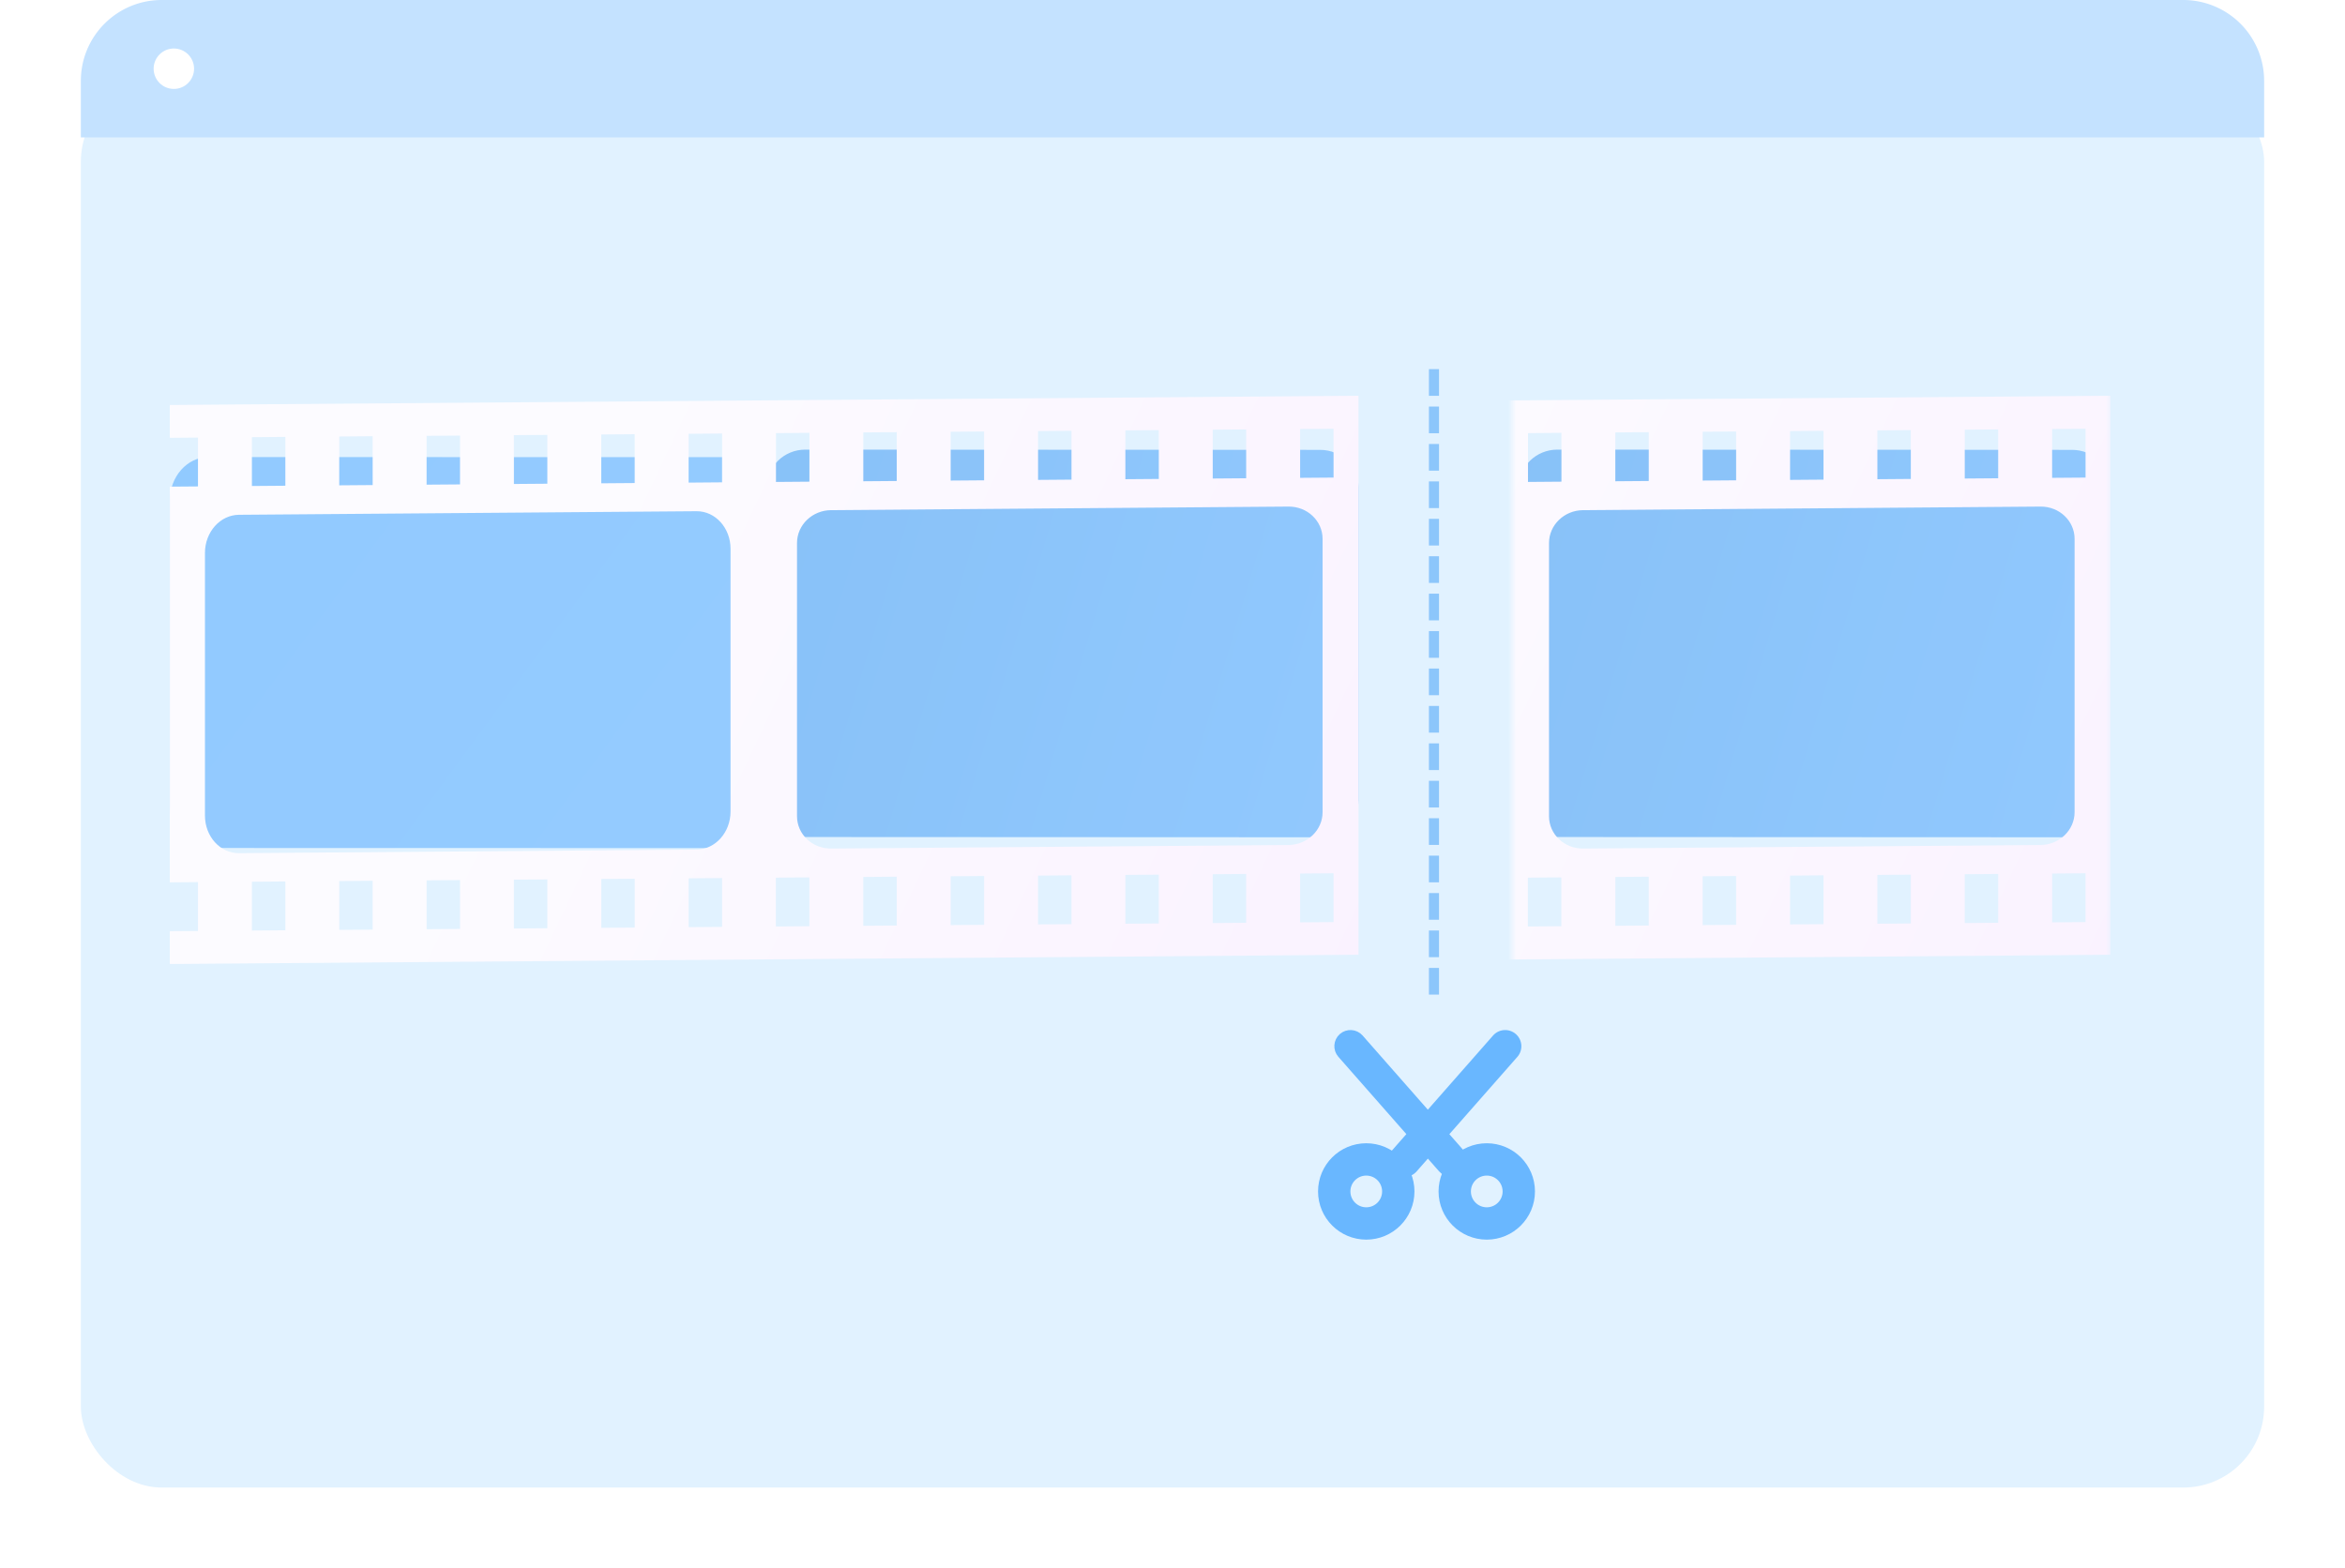
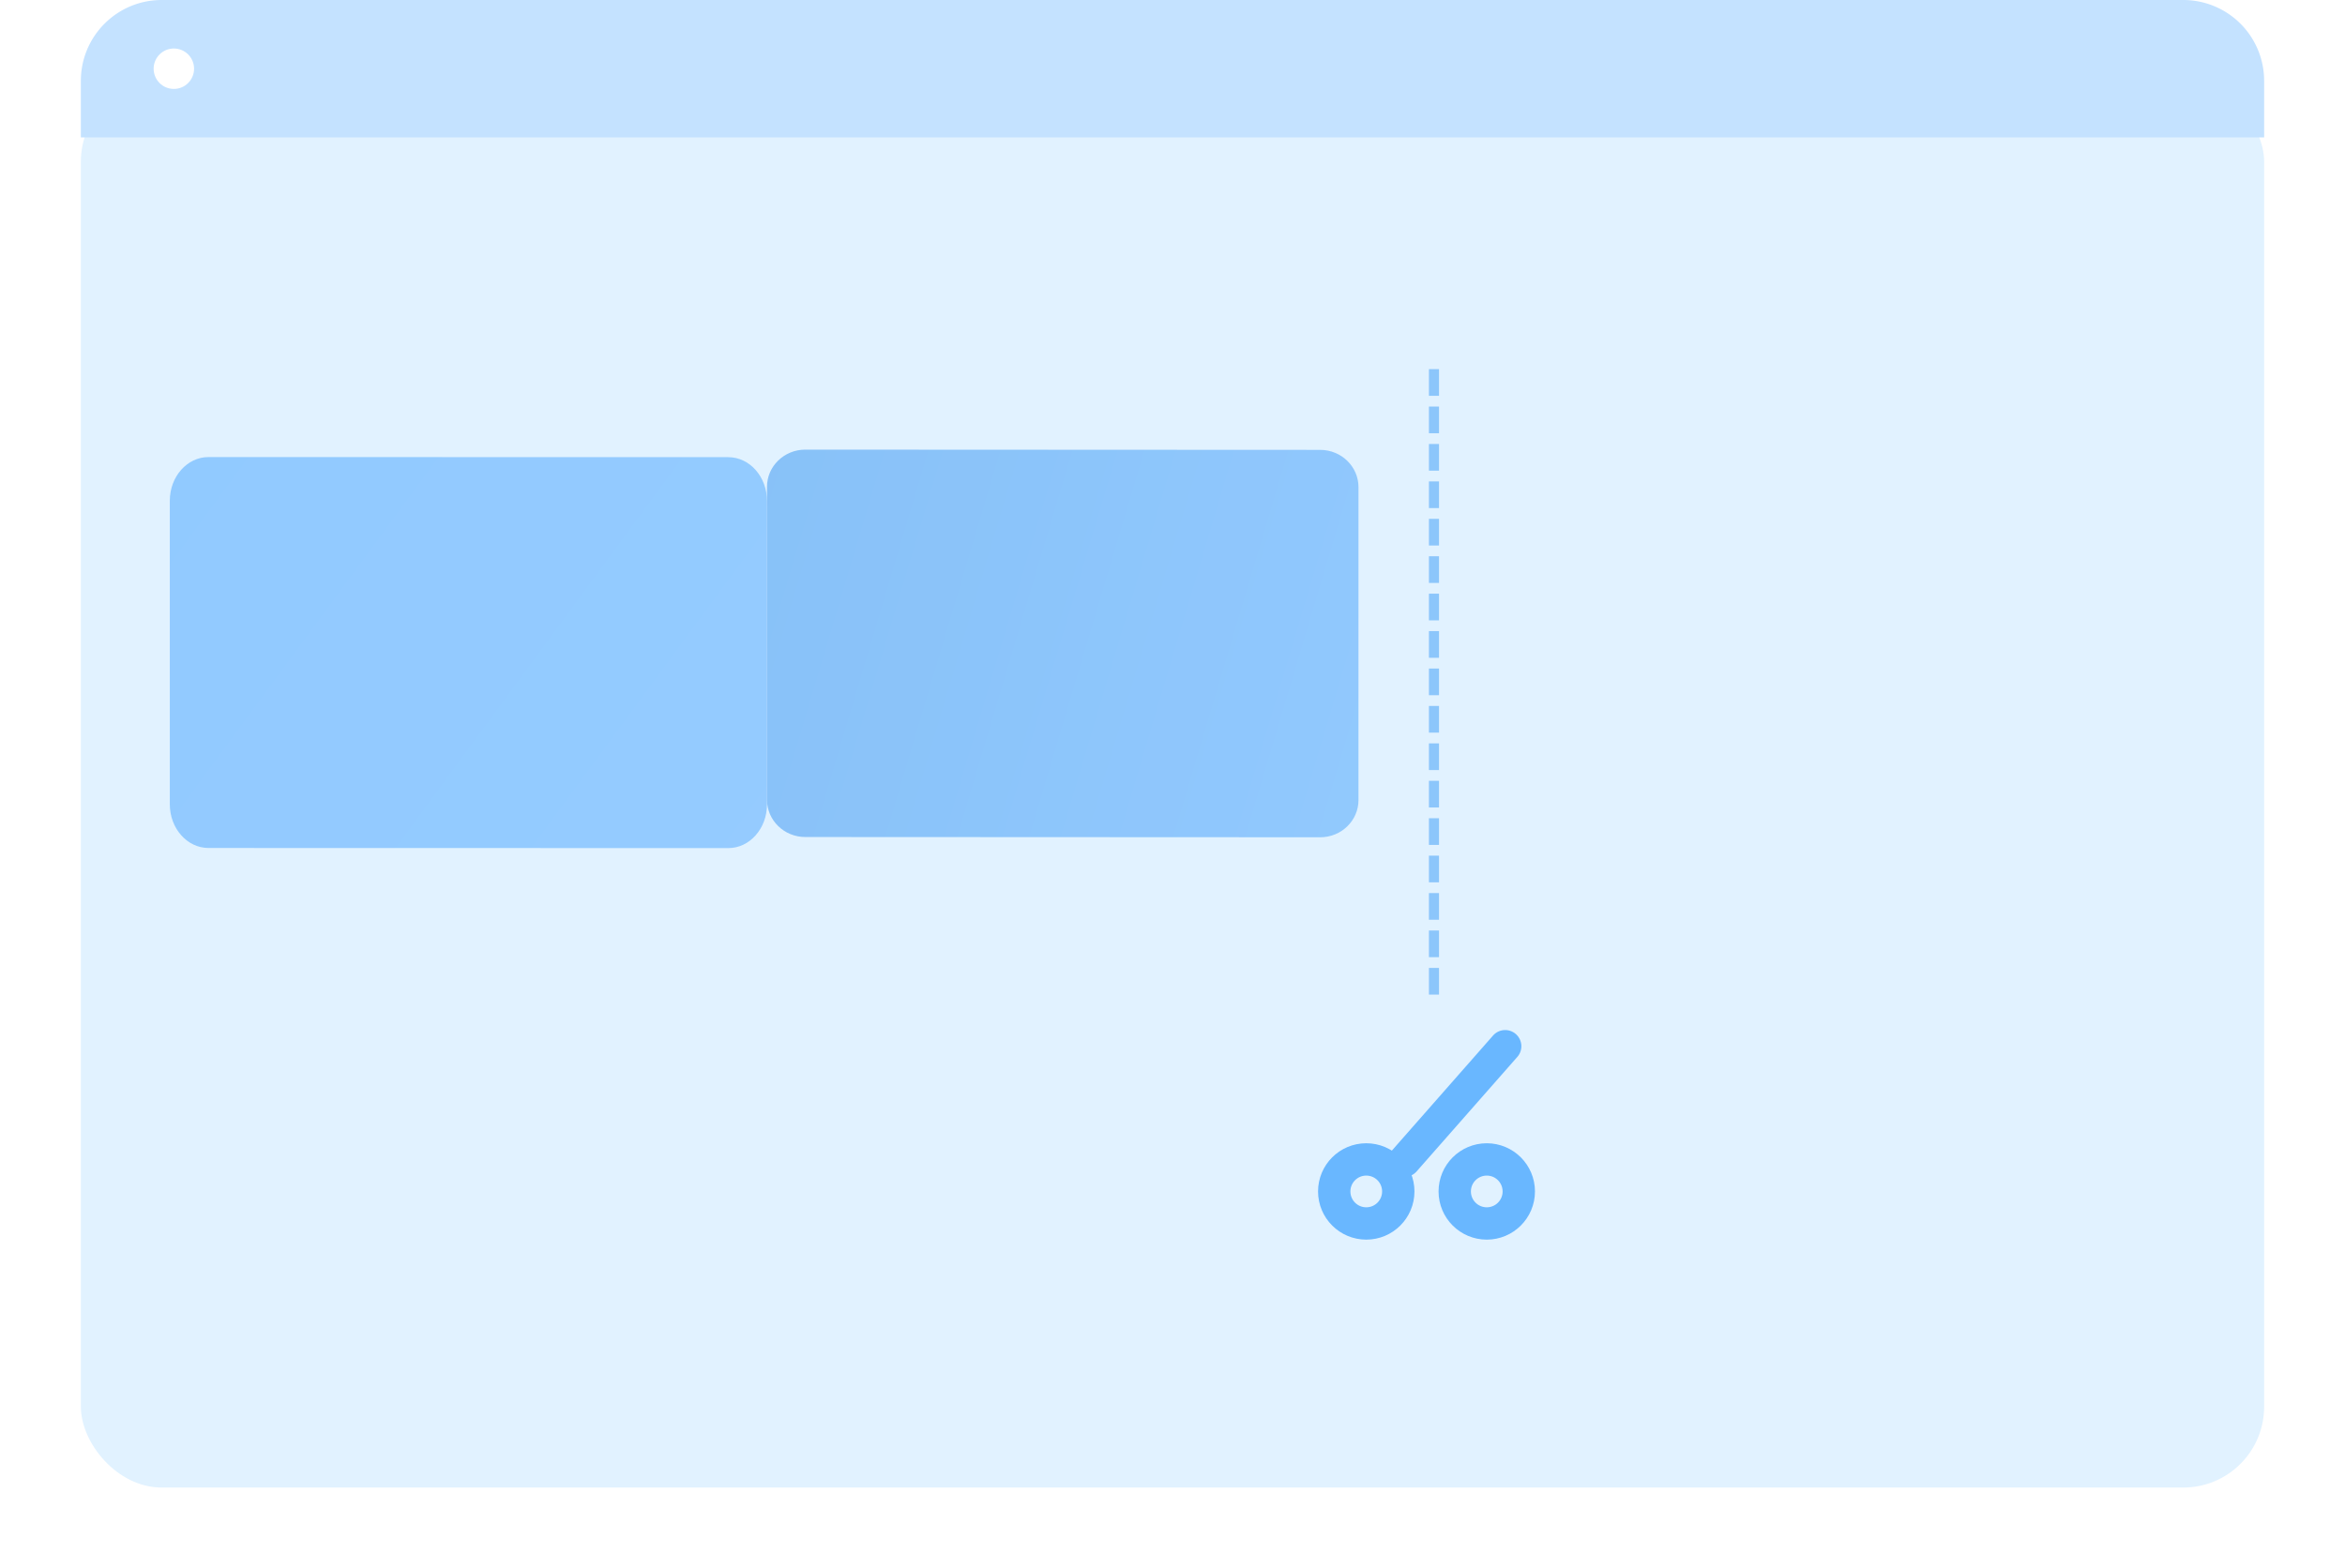
<svg xmlns="http://www.w3.org/2000/svg" xmlns:xlink="http://www.w3.org/1999/xlink" width="290" height="194" fill="none">
  <style>.B{color-interpolation-filters:sRGB}.C{flood-opacity:0}.D{fill-rule:evenodd}</style>
  <g filter="url(#B)">
    <rect x="10" width="270" height="174" rx="10" fill="#e1f2ff" />
  </g>
  <g stroke="#69b7ff">
    <g stroke-width="4">
      <circle cx="168.961" cy="147.374" r="3.961" />
      <circle cx="183.864" cy="147.374" r="3.961" />
    </g>
    <g fill="#69b7ff" stroke-width="2">
-       <path d="M166.354 128.657c.413-.363 1.042-.322 1.405.09l12.462 14.175c.363.412.323 1.041-.09 1.404h0c-.413.363-1.041.322-1.404-.09l-12.463-14.175c-.363-.412-.322-1.041.09-1.404h0z" />
-       <path d="M186.802 128.661a1 1 0 0 0-1.412.09l-12.455 14.167a1 1 0 0 0 .09 1.412h0a1 1 0 0 0 1.412-.091l12.456-14.166a1 1 0 0 0-.091-1.412h0z" />
+       <path d="M186.802 128.661a1 1 0 0 0-1.412.09l-12.455 14.167a1 1 0 0 0 .09 1.412h0a1 1 0 0 0 1.412-.091l12.456-14.166a1 1 0 0 0-.091-1.412h0" />
    </g>
  </g>
  <path d="M176.712 45.66h1.248v3.3h-1.248v-3.3zm0 4.629h1.248v3.3h-1.248v-3.3zm0 4.629h1.248v3.3h-1.248v-3.3zm0 4.629h1.248v3.3h-1.248v-3.3zm0 4.629h1.248v3.3h-1.248v-3.3zm0 4.629h1.248v3.3h-1.248v-3.3zm0 4.629h1.248v3.3h-1.248v-3.3zm0 4.629h1.248v3.3h-1.248v-3.3zm0 4.629h1.248v3.3h-1.248v-3.3zm0 4.629h1.248v3.3h-1.248v-3.3zm0 4.629h1.248v3.3h-1.248v-3.3zm0 4.629h1.248v3.3h-1.248v-3.3zm0 4.629h1.248v3.3h-1.248v-3.3zm0 4.629h1.248v3.3h-1.248v-3.3zm0 4.629h1.248v3.3h-1.248v-3.3zm0 4.629h1.248v3.3h-1.248v-3.3zm0 4.628h1.248v3.3h-1.248v-3.3z" fill="#8cc6fb" />
  <g opacity=".8">
    <path d="M90.071 104.904l-64.29-.014c-2.64-.002-4.781-2.421-4.781-5.406V61.94c0-2.984 2.14-5.404 4.781-5.404l64.29.014c2.64.002 4.781 2.421 4.781 5.405V99.5c-.001 2.987-2.141 5.405-4.781 5.404z" fill="url(#E)" />
    <use xlink:href="#J" fill="url(#F)" />
  </g>
  <g filter="url(#C)" class="D">
-     <path d="M21 46.094v4.062l3.483-.028v6.04L21 56.195v48.945l3.483-.028v6.041L21 111.18v4.062l147-1.145V44.949L21 46.094zm128.976 3.056l4.134-.032v6.04l-4.134.032v-6.04zm-6.669.052l-4.135.032v6.04l4.135-.032v-6.04zm-14.933.118l4.134-.032v6.04l-4.134.032v-6.04zm-6.673.052l-4.135.032v6.04l4.135-.032v-6.04zm-14.938.117l4.136-.033v6.04l-4.136.033v-6.04zm-6.663.051l-4.136.033v6.04l4.136-.033v-6.04zm-14.939.116l4.136-.033v6.04l-4.136.034v-6.041zm-6.669.053l-4.134.032v6.04l4.134-.032v-6.04zm-14.937.116l4.134-.032v6.04l-4.134.032v-6.04zm-6.665.053l-4.134.032v6.04l4.134-.032v-6.04zm-14.937.114l4.134-.032V56l-4.134.032v-6.04zm-6.663.051l-4.136.034v6.038l4.136-.033v-6.04zm0 61.025l-4.136.033v-6.039l4.136-.033v6.039zm6.663-.049l4.134-.032v-6.04l-4.134.033v6.039zm14.937-.117l-4.134.032v-6.04l4.134-.032v6.04zm6.665-.053l4.134-.033v-6.039l-4.134.032v6.04zm14.938-.115l-4.134.032v-6.039l4.134-.032v6.039zm6.669-.053l4.136-.033v-6.039l-4.136.033v6.039zm5.182-14.302c0 2.584-1.885 4.694-4.208 4.711l-56.58.442c-2.323.018-4.208-2.062-4.208-4.645v-32.5c0-2.584 1.885-4.694 4.208-4.711l56.58-.442c2.323-.018 4.208 2.062 4.208 4.645v32.5zm5.608 14.22l4.136-.033v-6.039l-4.136.032v6.04zm14.948-.118l-4.136.033v-6.04l4.136-.033v6.04zm6.667-.052l4.135-.032v-6.04l-4.135.032v6.04zm14.942-.118l-4.134.032v-6.039l4.134-.032v6.039zm6.664-.053l4.135-.032v-6.039l-4.135.032v6.039zm14.938-.116l-4.134.032v-6.04l4.134-.033v6.041zM98.565 96.966c0 2.224 1.885 4.011 4.208 3.994l56.579-.441c2.324-.019 4.208-1.836 4.208-4.06V62.655c0-2.224-1.884-4.012-4.208-3.994l-56.579.441c-2.324.019-4.208 1.837-4.208 4.06v33.804zm66.353 13.091l-4.134.032v-6.039l4.134-.032v6.039zm-4.134-54.952l4.134-.032v-6.04l-4.134.032v6.04z" fill="url(#G)" />
-   </g>
+     </g>
  <mask id="A" maskUnits="userSpaceOnUse" x="187" y="45" width="74" height="75" mask-type="alpha">
-     <path fill="#d9d9d9" d="M187 45h74v75h-74z" />
-   </mask>
+     </mask>
  <g mask="url(#A)">
    <g opacity=".8">
      <path d="M183.071 104.904l-64.29-.014c-2.64-.002-4.781-2.421-4.781-5.406V61.94c0-2.984 2.14-5.404 4.781-5.404l64.29.014c2.639.002 4.781 2.421 4.781 5.405V99.5c-.002 2.987-2.142 5.405-4.781 5.404z" fill="url(#H)" />
      <use xlink:href="#J" x="93" fill="url(#F)" />
    </g>
    <g filter="url(#D)" class="D">
-       <path d="M114 46.094v4.062l3.483-.028v6.04l-3.483.028v48.945l3.483-.028v6.041l-3.483.027v4.062l147-1.145V44.949l-147 1.145zm128.976 3.056l4.134-.032v6.04l-4.134.032v-6.04zm-6.669.052l-4.135.032v6.04l4.135-.032v-6.04zm-14.933.118l4.134-.032v6.04l-4.134.032v-6.04zm-6.673.052l-4.135.032v6.04l4.135-.032v-6.04zm-14.938.117l4.136-.033v6.04l-4.136.033v-6.04zm-6.663.051l-4.136.033v6.04l4.136-.033v-6.04zm-14.939.116l4.136-.033v6.04l-4.136.034v-6.041zm-6.669.053l-4.134.032v6.04l4.134-.032v-6.04zm-14.937.116l4.134-.032v6.04l-4.134.032v-6.04zm-6.665.053l-4.134.032v6.04l4.134-.032v-6.04zm-14.937.114l4.134-.032V56l-4.134.032v-6.04zm-6.663.051l-4.136.034v6.038l4.136-.033v-6.04zm0 61.025l-4.136.033v-6.039l4.136-.033v6.039zm6.663-.049l4.134-.032v-6.04l-4.134.033v6.039zm14.937-.117l-4.134.032v-6.04l4.134-.032v6.04zm6.665-.053l4.134-.033v-6.039l-4.134.032v6.04zm14.937-.115l-4.134.032v-6.039l4.134-.032v6.039zm6.669-.053l4.136-.033v-6.039l-4.136.033v6.039zm5.182-14.302c0 2.584-1.884 4.694-4.207 4.711l-56.58.442c-2.323.018-4.208-2.062-4.208-4.645v-32.5c0-2.584 1.885-4.694 4.208-4.711l56.58-.442c2.323-.018 4.207 2.062 4.207 4.645v32.5zm5.608 14.22l4.136-.033v-6.039l-4.136.032v6.04zm14.948-.118l-4.136.033v-6.04l4.136-.033v6.04zm6.667-.052l4.135-.032v-6.04l-4.135.032v6.04zm14.942-.118l-4.134.032v-6.039l4.134-.032v6.039zm6.664-.053l4.135-.032v-6.039l-4.135.032v6.039zm14.938-.116l-4.134.032v-6.04l4.134-.033v6.041zm-55.546-13.176c0 2.224 1.885 4.011 4.208 3.994l56.579-.441c2.324-.019 4.208-1.836 4.208-4.06V62.655c0-2.224-1.884-4.012-4.208-3.994l-56.579.441c-2.324.019-4.208 1.837-4.208 4.06v33.804zm66.353 13.091l-4.134.032v-6.039l4.134-.032v6.039zm-4.134-54.952l4.134-.032v-6.04l-4.134.032v6.04z" fill="url(#I)" />
-     </g>
+       </g>
  </g>
  <path d="M10 10c0-5.523 4.477-10 10-10h250a10 10 0 0 1 10 10v7H10v-7z" fill="#c4e2ff" />
  <circle cx="21.5" cy="8.5" r="2.5" fill="#fff" />
  <defs>
    <filter id="B" x="0" y="0" width="290" height="194" filterUnits="userSpaceOnUse" class="B">
      <feFlood result="A" class="C" />
      <feColorMatrix in="SourceAlpha" values="0 0 0 0 0 0 0 0 0 0 0 0 0 0 0 0 0 0 127 0" />
      <feOffset dy="10" />
      <feGaussianBlur stdDeviation="5" />
      <feColorMatrix values="0 0 0 0 0 0 0 0 0 0 0 0 0 0 0 0 0 0 0.05 0" />
      <feBlend in2="A" />
      <feBlend in="SourceGraphic" />
    </filter>
    <filter id="C" x="17" y="44.949" width="155" height="78.293" filterUnits="userSpaceOnUse" class="B">
      <feFlood result="A" class="C" />
      <feColorMatrix in="SourceAlpha" values="0 0 0 0 0 0 0 0 0 0 0 0 0 0 0 0 0 0 127 0" result="B" />
      <feOffset dy="4" />
      <feGaussianBlur stdDeviation="2" />
      <feComposite in2="B" operator="out" />
      <feColorMatrix values="0 0 0 0 0 0 0 0 0 0 0 0 0 0 0 0 0 0 0.15 0" />
      <feBlend in2="A" />
      <feBlend in="SourceGraphic" />
    </filter>
    <filter id="D" x="110" y="44.949" width="155" height="78.293" filterUnits="userSpaceOnUse" class="B">
      <feFlood result="A" class="C" />
      <feColorMatrix in="SourceAlpha" values="0 0 0 0 0 0 0 0 0 0 0 0 0 0 0 0 0 0 127 0" result="B" />
      <feOffset dy="4" />
      <feGaussianBlur stdDeviation="2" />
      <feComposite in2="B" operator="out" />
      <feColorMatrix values="0 0 0 0 0 0 0 0 0 0 0 0 0 0 0 0 0 0 0.15 0" />
      <feBlend in2="A" />
      <feBlend in="SourceGraphic" />
    </filter>
    <linearGradient id="E" x1="-352.076" y1="145.781" x2="44.588" y2="437.312" xlink:href="#K">
      <stop stop-color="#70b9ff" />
      <stop offset="1" stop-color="#8ac7ff" />
    </linearGradient>
    <linearGradient id="F" x1="-220.031" y1="327.82" x2="90.65" y2="420.446" xlink:href="#K">
      <stop stop-color="#519be1" />
      <stop offset="1" stop-color="#80c1ff" />
    </linearGradient>
    <linearGradient id="G" x1="-32.379" y1="277.301" x2="231.816" y2="401.926" xlink:href="#K">
      <stop offset=".005" stop-color="#fcfbff" />
      <stop offset="1" stop-color="#f7e4ff" />
    </linearGradient>
    <linearGradient id="H" x1="-259.076" y1="145.781" x2="137.588" y2="437.312" xlink:href="#K">
      <stop stop-color="#70b9ff" />
      <stop offset="1" stop-color="#8ac7ff" />
    </linearGradient>
    <linearGradient id="I" x1="60.621" y1="277.301" x2="324.816" y2="401.926" xlink:href="#K">
      <stop offset=".005" stop-color="#fcfbff" />
      <stop offset="1" stop-color="#f7e4ff" />
    </linearGradient>
    <path id="J" d="M163.265 103.566l-63.677-.031c-2.615-.002-4.736-2.065-4.736-4.612v-38.7c0-2.547 2.12-4.608 4.736-4.608l63.677.031c2.615.002 4.736 2.066 4.736 4.612v38.7c-.002 2.548-2.121 4.611-4.736 4.608z" />
    <linearGradient id="K" gradientUnits="userSpaceOnUse" />
  </defs>
</svg>